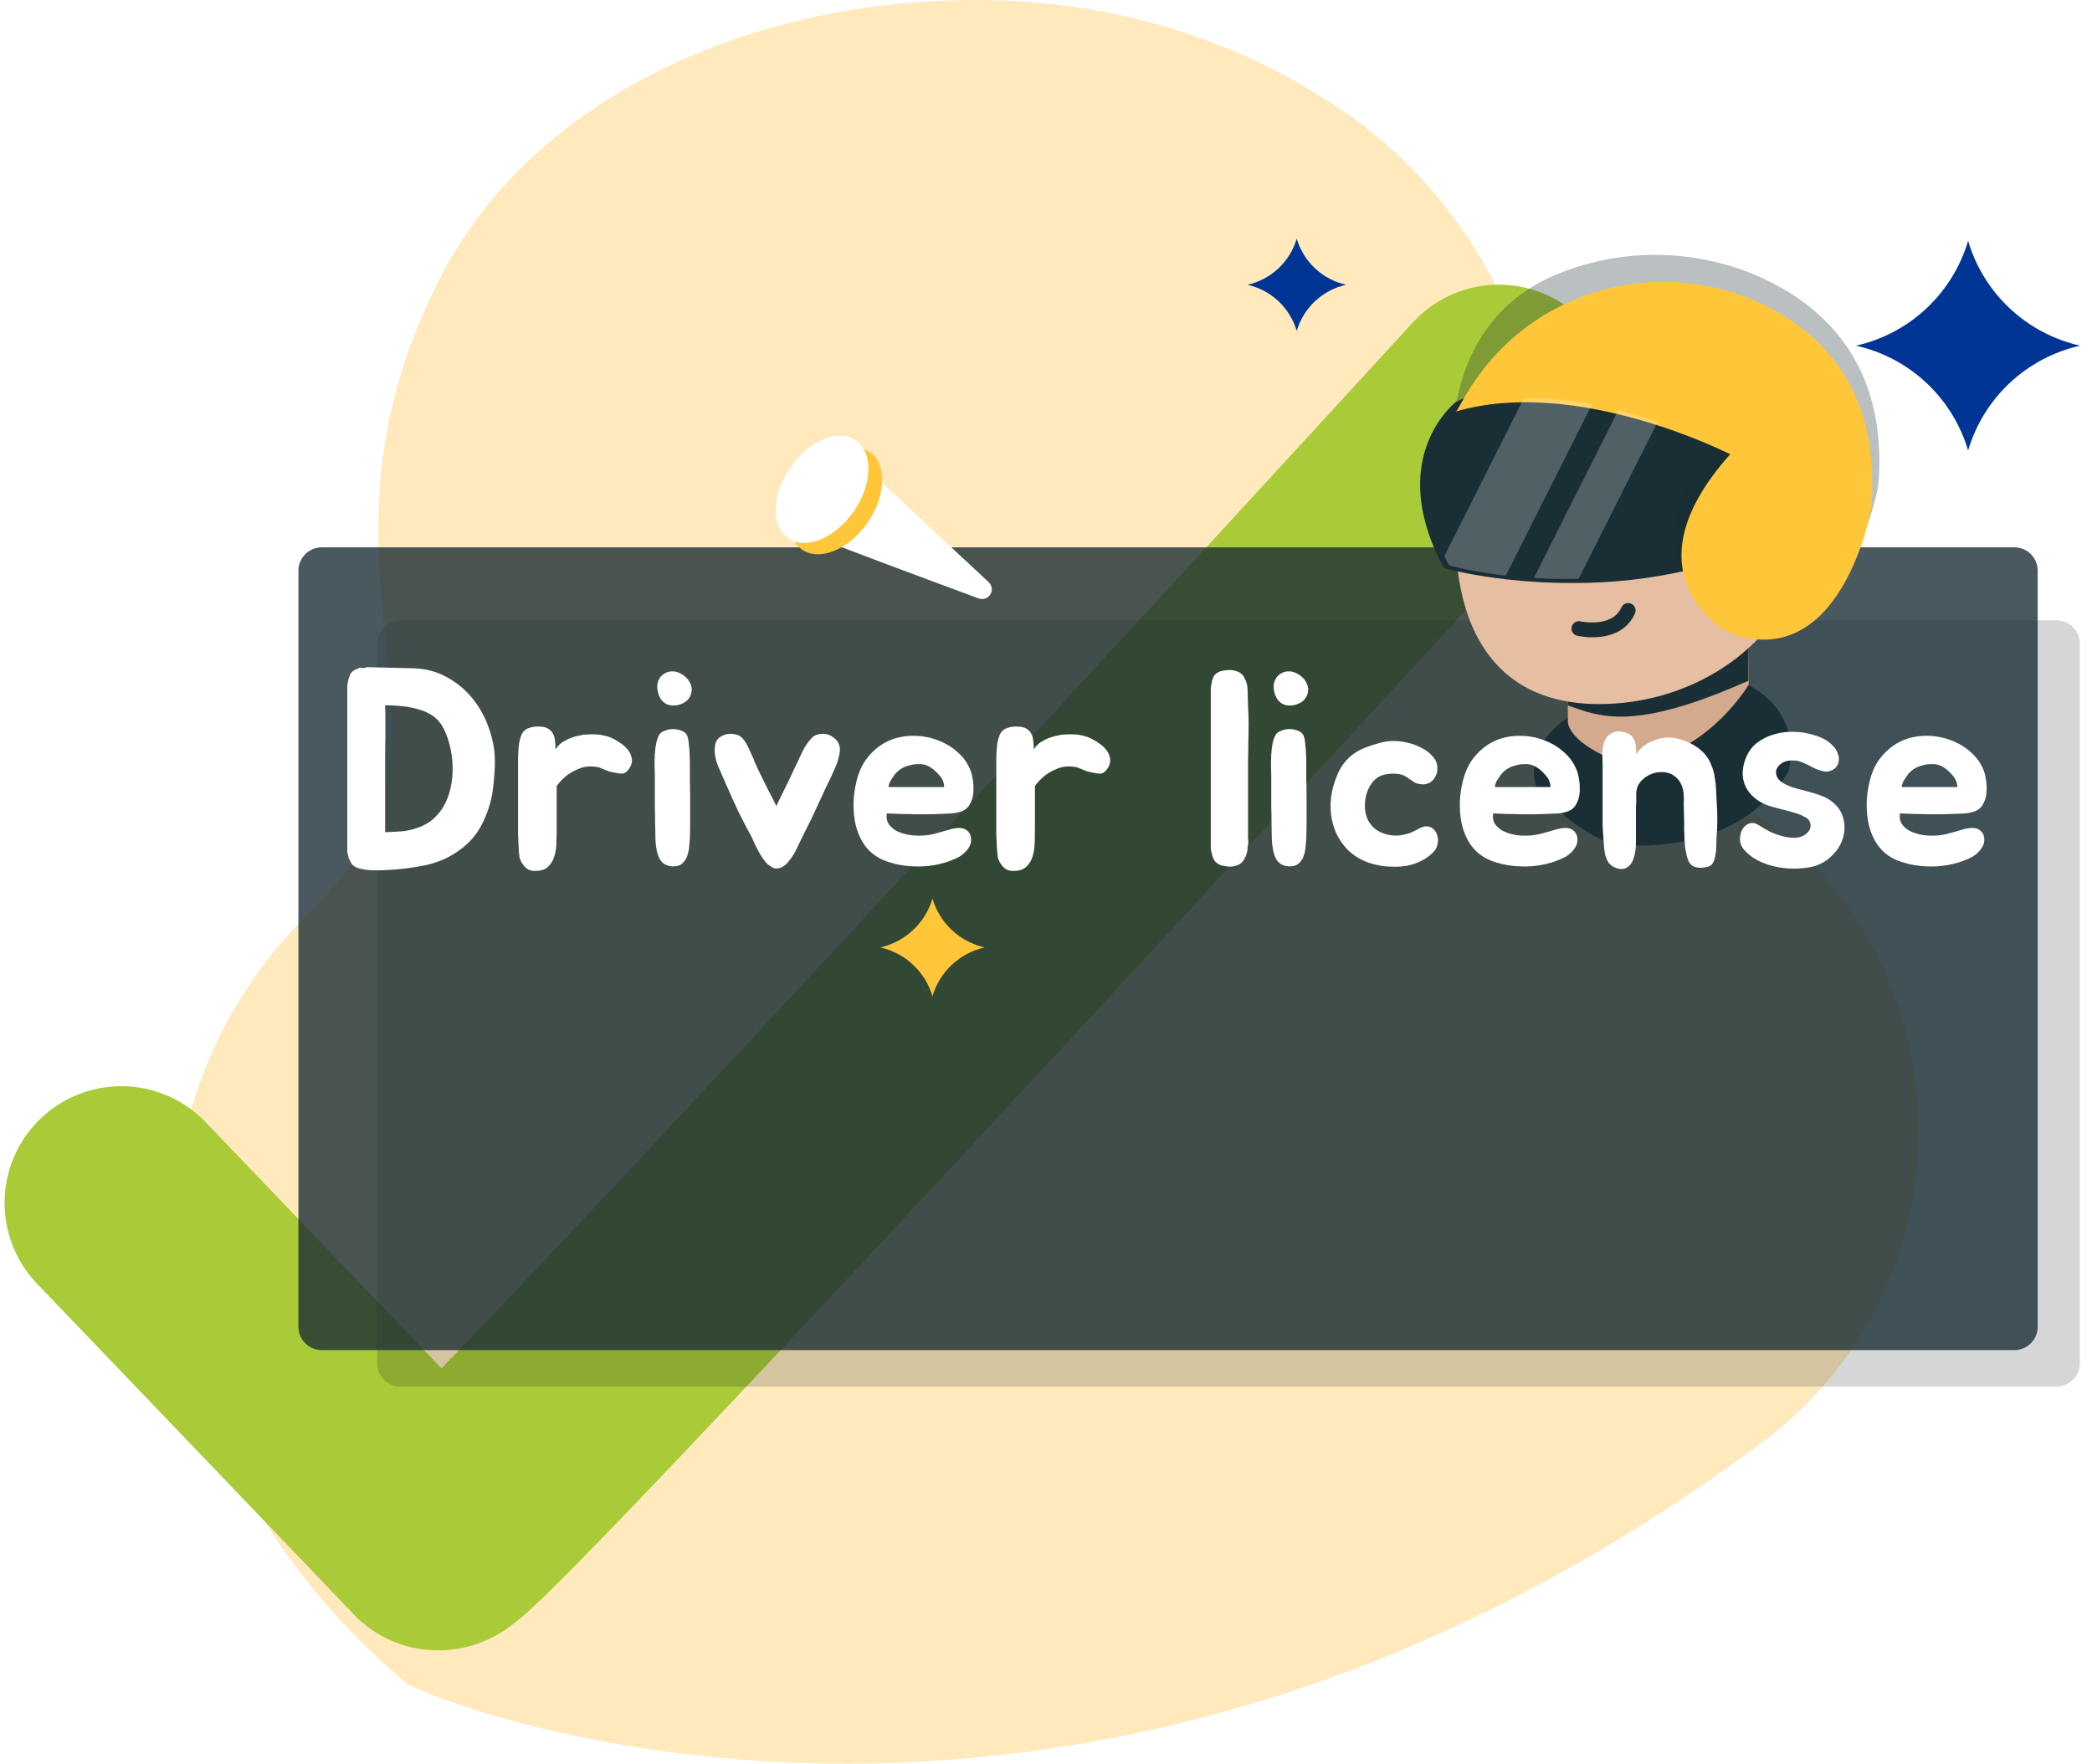
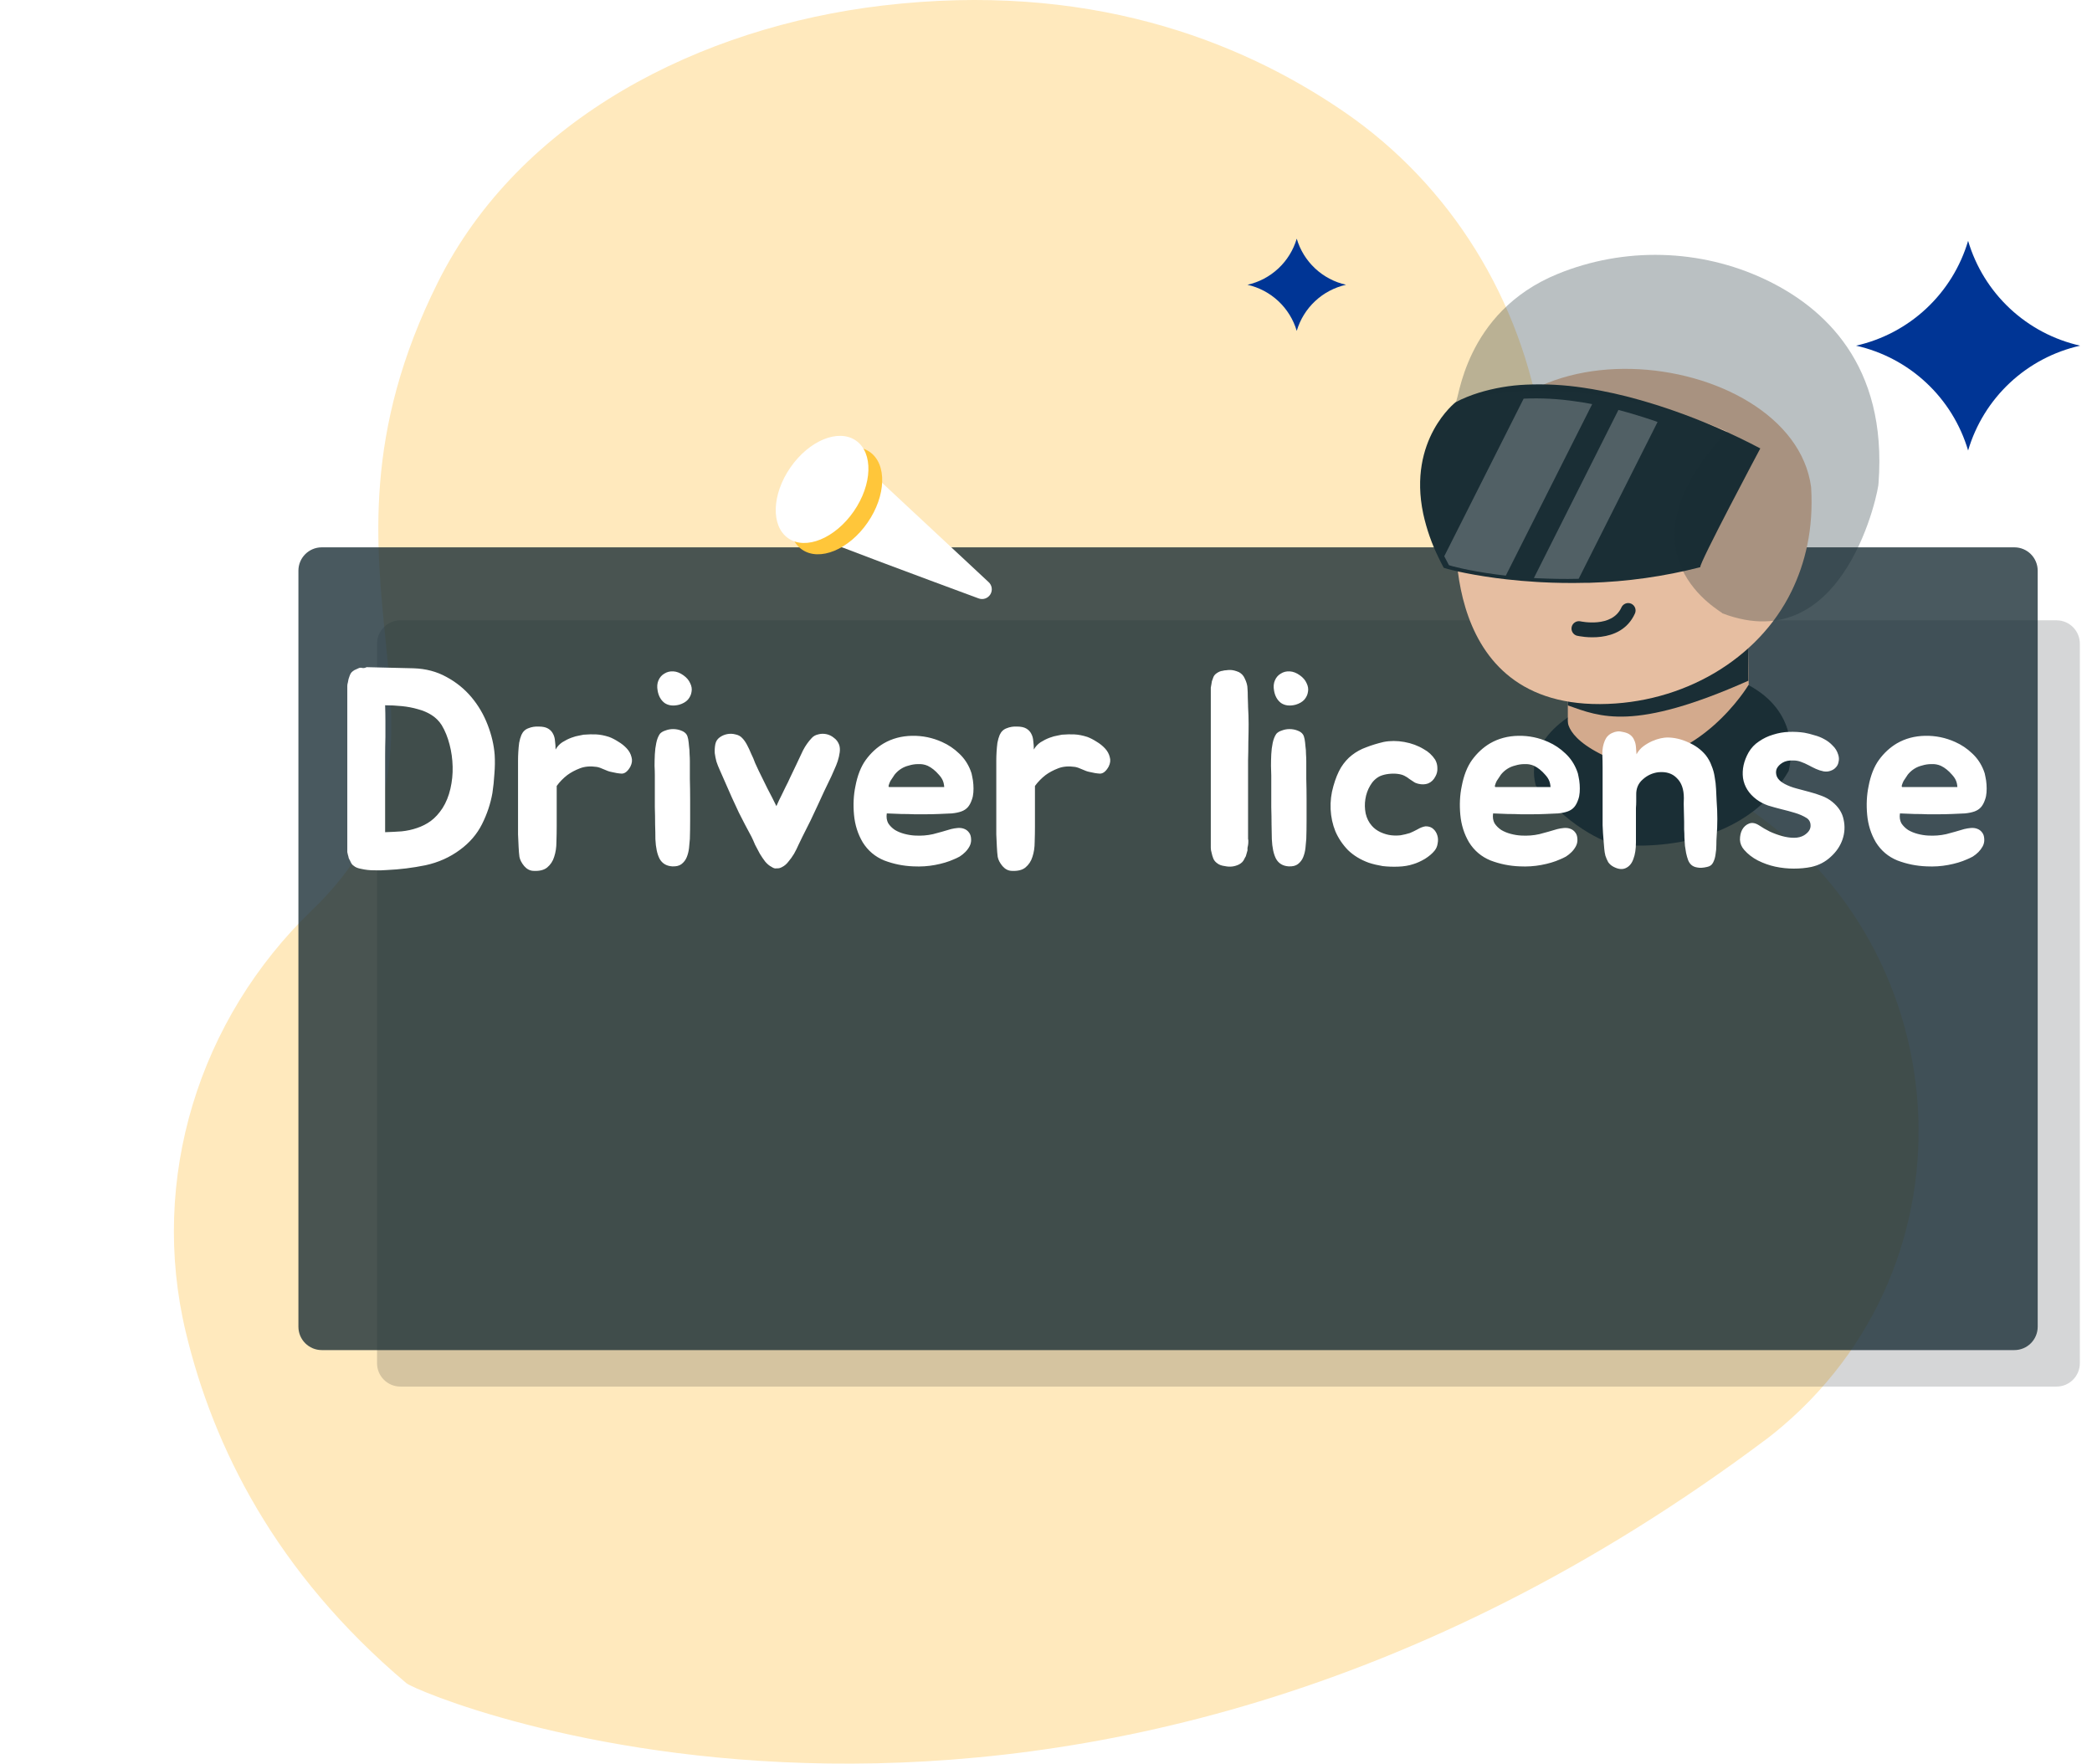
<svg xmlns="http://www.w3.org/2000/svg" width="172" height="145" viewBox="0 0 172 145" fill="none">
  <path d="M33.418 138.39C34.617 139.392 87.437 161.693 145.288 118.276C145.288 118.276 145.756 117.932 146.53 117.274C163.46 102.843 160.792 75.941 141.406 65.027C134.15 60.942 128.432 45.959 126.744 35.198C125.095 24.684 119.304 15.234 110.533 9.211C101.763 3.187 89.272 -1.522 72.543 0.459C57.57 2.233 42.735 9.725 36.003 23.206C23.653 47.946 40.418 60.638 25.663 74.82C16.333 83.793 12.26 96.953 15.279 109.54C17.533 118.938 22.645 129.3 33.418 138.39Z" fill="#FFE9BD" />
-   <path d="M9.973 98.899C9.973 98.899 35.02 125.027 36.012 126.091C37.003 127.156 123.229 33 123.229 33" stroke="#A9CB37" stroke-width="19.196" stroke-linecap="round" />
  <path d="M169.08 51H32.92C31.859 51 31 51.859 31 52.92V112.08C31 113.141 31.859 114 32.92 114H169.08C170.141 114 171 113.141 171 112.08V52.92C171 51.859 170.141 51 169.08 51Z" fill="#071114" fill-opacity="0.17" />
  <path d="M165.616 45H26.455C25.395 45 24.535 45.859 24.535 46.92V109.08C24.535 110.141 25.395 111 26.455 111H165.616C166.676 111 167.535 110.141 167.535 109.08V46.92C167.535 45.859 166.676 45 165.616 45Z" fill="#1A2E35" fill-opacity="0.79" />
  <path d="M143.785 63.458C138.842 67.437 128.904 64.944 128.904 64.944V54.231C131.964 50.259 143.699 52.376 143.699 52.376C143.699 52.376 143.768 54.897 143.781 56.903C143.791 58.185 143.781 59.258 143.708 59.327C143.702 59.331 143.791 63.454 143.785 63.458Z" fill="#D3AA8D" />
  <path d="M143.699 52.376C143.699 52.376 143.739 53.958 143.752 55.964C134.312 60.162 131.565 58.935 128.904 57.997V54.231C131.964 50.259 143.699 52.376 143.699 52.376Z" fill="#1A2E35" />
  <path d="M128.9 58.987C128.9 58.987 128.324 60.786 133.048 62.635C133.185 62.702 132.664 69.42 132.664 69.42C132.664 69.42 129.301 68.493 126.276 64.585C126.299 64.57 125.118 61.6 128.9 58.987Z" fill="#1A2E35" />
  <path d="M143.755 56.323C143.755 56.323 139.742 63.042 133.05 62.627C132.921 62.71 132.666 69.413 132.666 69.413C132.666 69.413 142.738 70.864 147.063 63.378C147.347 62.142 147.8 58.492 143.755 56.323Z" fill="#1A2E35" />
  <path d="M119.798 41.974C119.798 41.974 117.709 57.949 131.55 57.887C138.362 57.857 144.561 54.211 147.29 48.625C148.415 46.322 149.123 43.496 148.905 40.041C147.35 28.414 120.777 25.133 119.798 41.974Z" fill="#E6BEA1" />
  <path d="M139.795 46.633C136.813 47.397 133.755 47.827 130.679 47.916H130.404C129.101 47.95 127.865 47.927 126.717 47.867L126.358 47.846C125.455 47.794 124.611 47.718 123.839 47.629C123.553 47.599 123.277 47.564 123.01 47.528C120.403 47.182 118.787 46.731 118.698 46.677C118.553 46.405 118.414 46.136 118.288 45.871C117.717 44.718 117.29 43.498 117.015 42.241C115.729 36.121 119.685 33.062 119.685 33.062C120.291 32.752 120.922 32.495 121.572 32.294C122.833 31.908 124.138 31.683 125.455 31.626C127.035 31.555 128.618 31.639 130.181 31.877C130.669 31.948 131.157 32.031 131.638 32.125C132.341 32.259 133.036 32.415 133.717 32.587L133.998 32.66C135.119 32.954 136.201 33.284 137.219 33.632L137.535 33.741C140.009 34.6 142.413 35.645 144.728 36.868C144.728 36.868 139.637 46.428 139.795 46.633Z" fill="#1A2E35" />
  <g filter="url(#filter0_f_498_6005)">
    <path d="M141.975 35.472C141.975 35.472 130.38 30.035 119.678 33.047C119.946 33.153 120.305 25.695 128.071 22.521C130.774 21.417 133.696 20.884 136.635 20.96C139.574 21.036 142.462 21.718 145.099 22.959C149.984 25.264 155.181 29.987 154.449 39.716C154.523 39.998 151.793 54.3 141.606 50.425C141.75 50.355 132.454 45.672 141.975 35.472Z" fill="#1A2E35" fill-opacity="0.3" />
  </g>
  <g filter="url(#filter1_d_498_6005)">
-     <path d="M142.25 36.579C142.25 36.579 129.656 30.131 119.686 33.07C119.935 33.173 122.062 27.036 129.297 23.938C131.815 22.861 134.537 22.341 137.276 22.415C140.014 22.489 142.704 23.155 145.16 24.366C149.712 26.616 154.553 31.225 153.872 40.721C153.941 40.996 151.397 54.955 141.907 51.173C142.041 51.104 133.38 46.534 142.25 36.579Z" fill="#FFC63A" />
-   </g>
+     </g>
  <path d="M40.671 62.062C40.701 62.569 40.694 63.091 40.648 63.629C40.617 64.166 40.563 64.688 40.486 65.195C40.333 66.07 40.049 66.923 39.634 67.752C39.219 68.581 38.613 69.287 37.814 69.871C36.985 70.485 36.041 70.908 34.981 71.138C33.921 71.353 32.87 71.484 31.825 71.53C31.472 71.56 31.111 71.568 30.743 71.553C30.389 71.553 30.044 71.514 29.706 71.437C29.43 71.391 29.222 71.307 29.084 71.184C29.007 71.138 28.946 71.077 28.9 71C28.854 70.923 28.815 70.846 28.785 70.769C28.738 70.693 28.7 70.616 28.669 70.539C28.654 70.447 28.631 70.355 28.6 70.263C28.585 70.186 28.57 70.117 28.554 70.055C28.554 69.979 28.554 69.909 28.554 69.848V56.695C28.554 56.587 28.554 56.488 28.554 56.395C28.554 56.303 28.57 56.211 28.6 56.119C28.631 55.904 28.677 55.727 28.738 55.589C28.8 55.405 28.884 55.275 28.992 55.198C29.084 55.121 29.176 55.067 29.268 55.036C29.36 54.99 29.445 54.952 29.522 54.921C29.614 54.891 29.706 54.891 29.798 54.921C29.906 54.937 30.021 54.914 30.144 54.852L33.99 54.944C35.004 54.975 35.91 55.213 36.709 55.658C37.507 56.088 38.191 56.641 38.759 57.317C39.327 57.993 39.772 58.753 40.095 59.597C40.417 60.427 40.609 61.248 40.671 62.062ZM36.386 66.439C36.678 65.978 36.893 65.448 37.031 64.849C37.169 64.251 37.231 63.644 37.215 63.03C37.2 62.4 37.116 61.793 36.962 61.21C36.809 60.611 36.593 60.081 36.317 59.62C36.102 59.283 35.826 59.006 35.488 58.791C35.15 58.576 34.774 58.415 34.359 58.307C33.944 58.185 33.499 58.1 33.023 58.054C32.562 58.008 32.109 57.985 31.664 57.985C31.679 58.43 31.687 58.86 31.687 59.275C31.687 59.69 31.687 60.127 31.687 60.588C31.672 61.141 31.664 61.678 31.664 62.2C31.664 62.722 31.664 63.229 31.664 63.721V68.42C32.14 68.404 32.593 68.382 33.023 68.351C33.468 68.305 33.891 68.213 34.29 68.074C34.705 67.936 35.081 67.744 35.419 67.498C35.772 67.237 36.094 66.884 36.386 66.439ZM42.592 63.168C42.592 62.984 42.592 62.776 42.592 62.546C42.592 62.3 42.599 62.054 42.615 61.809C42.63 61.548 42.653 61.302 42.684 61.072C42.73 60.826 42.791 60.611 42.868 60.427C42.991 60.15 43.183 59.966 43.444 59.874C43.705 59.766 43.989 59.72 44.296 59.736C44.619 59.736 44.872 59.789 45.056 59.897C45.241 60.004 45.379 60.15 45.471 60.334C45.563 60.503 45.617 60.703 45.632 60.933C45.663 61.148 45.678 61.379 45.678 61.624C45.817 61.379 46.001 61.179 46.231 61.026C46.477 60.872 46.723 60.749 46.968 60.657C47.214 60.565 47.437 60.503 47.636 60.473C47.836 60.427 47.951 60.404 47.982 60.404C48.366 60.373 48.711 60.365 49.019 60.381C49.341 60.396 49.694 60.465 50.078 60.588C50.324 60.68 50.577 60.811 50.838 60.98C51.099 61.133 51.33 61.317 51.529 61.532C51.729 61.747 51.86 61.985 51.921 62.246C51.998 62.492 51.967 62.753 51.829 63.03C51.614 63.413 51.376 63.605 51.115 63.605C50.854 63.59 50.57 63.544 50.263 63.467C50.093 63.437 49.894 63.367 49.663 63.26C49.433 63.153 49.234 63.083 49.065 63.053C48.542 62.976 48.082 63.014 47.682 63.168C47.283 63.321 46.938 63.506 46.646 63.721C46.308 63.982 46.016 64.281 45.771 64.619V67.936C45.771 68.351 45.763 68.781 45.748 69.226C45.748 69.671 45.686 70.078 45.563 70.447C45.456 70.8 45.264 71.092 44.987 71.322C44.726 71.537 44.342 71.629 43.836 71.599C43.559 71.583 43.313 71.453 43.099 71.207C42.883 70.946 42.753 70.693 42.707 70.447C42.676 70.217 42.653 69.94 42.638 69.618C42.623 69.295 42.607 68.957 42.592 68.604C42.592 68.251 42.592 67.898 42.592 67.544C42.592 67.176 42.592 66.838 42.592 66.531V63.168ZM56.719 62.592C56.719 63.022 56.719 63.506 56.719 64.043C56.734 64.581 56.742 65.141 56.742 65.725C56.742 66.293 56.742 66.861 56.742 67.429C56.742 67.982 56.734 68.497 56.719 68.973C56.703 69.203 56.68 69.456 56.65 69.733C56.619 69.994 56.557 70.24 56.465 70.47C56.373 70.7 56.227 70.892 56.028 71.046C55.843 71.184 55.59 71.246 55.267 71.23C54.791 71.199 54.446 70.992 54.231 70.608C54.031 70.224 53.916 69.687 53.885 68.996C53.885 68.642 53.878 68.236 53.862 67.775C53.862 67.314 53.855 66.846 53.839 66.37C53.839 65.894 53.839 65.433 53.839 64.988C53.839 64.527 53.839 64.112 53.839 63.744C53.839 63.529 53.832 63.268 53.816 62.961C53.816 62.653 53.824 62.339 53.839 62.016C53.855 61.694 53.893 61.386 53.955 61.095C54.016 60.788 54.116 60.534 54.254 60.334C54.361 60.212 54.515 60.12 54.715 60.058C54.914 59.981 55.122 59.943 55.337 59.943C55.567 59.943 55.782 59.981 55.982 60.058C56.197 60.135 56.35 60.242 56.442 60.381C56.504 60.473 56.55 60.603 56.581 60.772C56.611 60.941 56.634 61.133 56.65 61.348C56.68 61.548 56.696 61.763 56.696 61.993C56.711 62.208 56.719 62.408 56.719 62.592ZM55.843 57.939C55.367 58.062 54.968 58.016 54.646 57.801C54.339 57.57 54.147 57.233 54.07 56.787C54.008 56.465 54.031 56.181 54.139 55.935C54.246 55.689 54.408 55.505 54.623 55.382C54.838 55.244 55.083 55.182 55.36 55.198C55.636 55.213 55.913 55.321 56.189 55.52C56.45 55.705 56.634 55.919 56.742 56.165C56.865 56.411 56.903 56.649 56.857 56.879C56.826 57.11 56.726 57.325 56.557 57.524C56.389 57.709 56.151 57.847 55.843 57.939ZM68.993 61.233C69.055 61.417 69.07 61.624 69.04 61.855C69.009 62.085 68.955 62.323 68.878 62.569C68.801 62.799 68.709 63.03 68.602 63.26C68.51 63.475 68.425 63.667 68.348 63.836C67.949 64.65 67.573 65.448 67.22 66.231C66.867 67.015 66.452 67.867 65.976 68.788C65.884 68.973 65.776 69.195 65.653 69.456C65.546 69.702 65.423 69.948 65.285 70.194C65.147 70.424 64.993 70.639 64.824 70.838C64.671 71.038 64.502 71.184 64.317 71.276C64.164 71.368 64.01 71.407 63.857 71.391C63.734 71.422 63.596 71.384 63.442 71.276C63.258 71.184 63.081 71.038 62.912 70.838C62.759 70.639 62.613 70.424 62.474 70.194C62.336 69.948 62.206 69.702 62.083 69.456C61.975 69.195 61.876 68.973 61.783 68.788C61.599 68.435 61.422 68.105 61.254 67.798C61.1 67.491 60.931 67.161 60.747 66.807C60.578 66.439 60.386 66.024 60.171 65.564C59.956 65.087 59.703 64.512 59.411 63.836C59.334 63.652 59.25 63.46 59.157 63.26C59.065 63.06 58.981 62.845 58.904 62.615C58.843 62.385 58.797 62.154 58.766 61.924C58.751 61.678 58.766 61.432 58.812 61.187C58.858 60.956 58.973 60.772 59.157 60.634C59.342 60.496 59.549 60.404 59.779 60.358C60.01 60.312 60.24 60.319 60.47 60.381C60.701 60.427 60.885 60.526 61.023 60.68C61.161 60.818 61.292 61.002 61.415 61.233C61.538 61.463 61.653 61.709 61.76 61.97C61.883 62.216 61.991 62.469 62.083 62.73C62.19 62.976 62.29 63.191 62.382 63.375C62.597 63.821 62.835 64.304 63.096 64.826C63.373 65.349 63.619 65.832 63.834 66.278C63.987 65.924 64.125 65.633 64.248 65.402C64.371 65.156 64.486 64.918 64.594 64.688C64.717 64.458 64.839 64.204 64.962 63.928C65.1 63.652 65.269 63.298 65.469 62.868C65.653 62.469 65.838 62.078 66.022 61.694C66.222 61.31 66.46 60.972 66.736 60.68C66.874 60.526 67.051 60.427 67.266 60.381C67.481 60.319 67.703 60.312 67.934 60.358C68.164 60.404 68.371 60.503 68.556 60.657C68.755 60.795 68.901 60.987 68.993 61.233ZM78.186 68.166C78.37 68.12 78.554 68.09 78.738 68.074C78.938 68.059 79.115 68.082 79.268 68.143C79.437 68.205 79.575 68.312 79.683 68.466C79.79 68.604 79.844 68.804 79.844 69.065C79.844 69.249 79.798 69.426 79.706 69.595C79.614 69.764 79.499 69.917 79.36 70.055C79.222 70.194 79.069 70.316 78.9 70.424C78.731 70.516 78.569 70.593 78.416 70.654C77.971 70.854 77.456 71.007 76.873 71.115C76.304 71.222 75.713 71.261 75.099 71.23C74.269 71.199 73.471 71.038 72.703 70.746C71.951 70.439 71.359 69.94 70.929 69.249C70.53 68.573 70.292 67.821 70.215 66.992C70.139 66.162 70.177 65.379 70.331 64.642C70.499 63.751 70.784 63.03 71.183 62.477C71.597 61.909 72.089 61.456 72.657 61.118C73.348 60.718 74.124 60.511 74.984 60.496C75.844 60.48 76.665 60.649 77.448 61.002C77.971 61.233 78.439 61.548 78.853 61.947C79.268 62.331 79.583 62.799 79.798 63.352C79.859 63.49 79.905 63.659 79.936 63.859C79.982 64.058 80.013 64.273 80.028 64.504C80.044 64.719 80.044 64.934 80.028 65.149C80.013 65.364 79.975 65.556 79.913 65.725C79.821 66.001 79.706 66.216 79.568 66.37C79.429 66.523 79.253 66.638 79.038 66.715C78.823 66.792 78.562 66.846 78.255 66.876C77.963 66.892 77.61 66.907 77.195 66.923C76.826 66.938 76.481 66.946 76.158 66.946C75.836 66.946 75.506 66.946 75.168 66.946C74.83 66.93 74.477 66.923 74.108 66.923C73.755 66.907 73.356 66.892 72.91 66.876C72.864 67.184 72.903 67.452 73.026 67.683C73.164 67.898 73.348 68.082 73.579 68.236C73.809 68.374 74.07 68.481 74.362 68.558C74.653 68.635 74.938 68.681 75.214 68.696C75.736 68.727 76.235 68.689 76.711 68.581C77.187 68.458 77.679 68.32 78.186 68.166ZM77.195 63.698C76.903 63.36 76.596 63.114 76.274 62.961C76.028 62.853 75.767 62.807 75.49 62.822C75.229 62.822 74.976 62.861 74.73 62.938C74.285 63.045 73.909 63.275 73.602 63.629C73.571 63.659 73.517 63.736 73.44 63.859C73.364 63.966 73.287 64.082 73.21 64.204C73.148 64.327 73.102 64.442 73.072 64.55C73.041 64.657 73.056 64.711 73.118 64.711H77.633C77.617 64.496 77.579 64.32 77.517 64.181C77.456 64.028 77.349 63.867 77.195 63.698ZM81.913 63.168C81.913 62.984 81.913 62.776 81.913 62.546C81.913 62.3 81.921 62.054 81.936 61.809C81.952 61.548 81.975 61.302 82.005 61.072C82.052 60.826 82.113 60.611 82.19 60.427C82.313 60.15 82.505 59.966 82.766 59.874C83.027 59.766 83.311 59.72 83.618 59.736C83.941 59.736 84.194 59.789 84.378 59.897C84.562 60.004 84.701 60.15 84.793 60.334C84.885 60.503 84.939 60.703 84.954 60.933C84.985 61.148 85 61.379 85 61.624C85.138 61.379 85.323 61.179 85.553 61.026C85.799 60.872 86.044 60.749 86.29 60.657C86.536 60.565 86.758 60.503 86.958 60.473C87.158 60.427 87.273 60.404 87.304 60.404C87.688 60.373 88.033 60.365 88.34 60.381C88.663 60.396 89.016 60.465 89.4 60.588C89.645 60.68 89.899 60.811 90.16 60.98C90.421 61.133 90.651 61.317 90.851 61.532C91.051 61.747 91.181 61.985 91.243 62.246C91.319 62.492 91.289 62.753 91.15 63.03C90.936 63.413 90.697 63.605 90.436 63.605C90.175 63.59 89.891 63.544 89.584 63.467C89.415 63.437 89.216 63.367 88.985 63.26C88.755 63.153 88.555 63.083 88.386 63.053C87.864 62.976 87.403 63.014 87.004 63.168C86.605 63.321 86.259 63.506 85.968 63.721C85.63 63.982 85.338 64.281 85.092 64.619V67.936C85.092 68.351 85.085 68.781 85.069 69.226C85.069 69.671 85.008 70.078 84.885 70.447C84.777 70.8 84.585 71.092 84.309 71.322C84.048 71.537 83.664 71.629 83.157 71.599C82.881 71.583 82.635 71.453 82.42 71.207C82.205 70.946 82.075 70.693 82.029 70.447C81.998 70.217 81.975 69.94 81.96 69.618C81.944 69.295 81.929 68.957 81.913 68.604C81.913 68.251 81.913 67.898 81.913 67.544C81.913 67.176 81.913 66.838 81.913 66.531V63.168ZM102.613 69.48C102.597 69.556 102.582 69.633 102.567 69.71C102.567 69.771 102.567 69.84 102.567 69.917L102.428 70.401C102.398 70.462 102.375 70.501 102.359 70.516L102.29 70.654C102.213 70.823 102.075 70.961 101.876 71.069C101.507 71.253 101.115 71.299 100.701 71.207C100.44 71.176 100.232 71.1 100.079 70.977C99.925 70.869 99.818 70.739 99.756 70.585C99.695 70.432 99.649 70.278 99.618 70.124C99.572 69.971 99.549 69.833 99.549 69.71V56.81C99.549 56.703 99.549 56.611 99.549 56.534C99.564 56.442 99.58 56.357 99.595 56.28C99.611 56.173 99.626 56.081 99.641 56.004C99.672 55.927 99.703 55.843 99.733 55.751C99.779 55.597 99.864 55.474 99.987 55.382C100.171 55.244 100.348 55.167 100.517 55.152C100.624 55.121 100.724 55.106 100.816 55.106C100.908 55.09 101.016 55.083 101.139 55.083C101.354 55.083 101.599 55.144 101.876 55.267C102.091 55.39 102.244 55.559 102.336 55.774C102.49 56.081 102.567 56.365 102.567 56.626C102.582 56.779 102.59 57.01 102.59 57.317C102.605 57.624 102.613 57.854 102.613 58.008V58.1C102.643 58.592 102.659 59.068 102.659 59.528C102.659 59.974 102.651 60.465 102.636 61.002C102.636 61.525 102.628 62.031 102.613 62.523C102.613 62.999 102.613 63.475 102.613 63.951V68.788C102.613 68.85 102.613 68.911 102.613 68.973C102.628 69.019 102.636 69.073 102.636 69.134C102.636 69.287 102.628 69.403 102.613 69.48ZM107.4 62.592C107.4 63.022 107.4 63.506 107.4 64.043C107.416 64.581 107.424 65.141 107.424 65.725C107.424 66.293 107.424 66.861 107.424 67.429C107.424 67.982 107.416 68.497 107.4 68.973C107.385 69.203 107.362 69.456 107.331 69.733C107.301 69.994 107.239 70.24 107.147 70.47C107.055 70.7 106.909 70.892 106.709 71.046C106.525 71.184 106.272 71.246 105.949 71.23C105.473 71.199 105.128 70.992 104.913 70.608C104.713 70.224 104.598 69.687 104.567 68.996C104.567 68.642 104.559 68.236 104.544 67.775C104.544 67.314 104.536 66.846 104.521 66.37C104.521 65.894 104.521 65.433 104.521 64.988C104.521 64.527 104.521 64.112 104.521 63.744C104.521 63.529 104.513 63.268 104.498 62.961C104.498 62.653 104.506 62.339 104.521 62.016C104.536 61.694 104.575 61.386 104.636 61.095C104.698 60.788 104.798 60.534 104.936 60.334C105.043 60.212 105.197 60.12 105.396 60.058C105.596 59.981 105.803 59.943 106.018 59.943C106.249 59.943 106.464 59.981 106.663 60.058C106.878 60.135 107.032 60.242 107.124 60.381C107.185 60.473 107.232 60.603 107.262 60.772C107.293 60.941 107.316 61.133 107.331 61.348C107.362 61.548 107.377 61.763 107.377 61.993C107.393 62.208 107.4 62.408 107.4 62.592ZM106.525 57.939C106.049 58.062 105.65 58.016 105.327 57.801C105.02 57.57 104.828 57.233 104.751 56.787C104.69 56.465 104.713 56.181 104.821 55.935C104.928 55.689 105.089 55.505 105.304 55.382C105.519 55.244 105.765 55.182 106.041 55.198C106.318 55.213 106.594 55.321 106.871 55.52C107.132 55.705 107.316 55.919 107.424 56.165C107.546 56.411 107.585 56.649 107.539 56.879C107.508 57.11 107.408 57.325 107.239 57.524C107.07 57.709 106.832 57.847 106.525 57.939ZM117.994 62.454C118.116 62.669 118.178 62.899 118.178 63.145C118.193 63.391 118.139 63.621 118.017 63.836C117.878 64.112 117.679 64.304 117.418 64.412C117.172 64.504 116.896 64.512 116.588 64.435C116.45 64.404 116.327 64.35 116.22 64.273C116.112 64.197 115.997 64.12 115.874 64.043C115.767 63.951 115.636 63.867 115.483 63.79C115.345 63.713 115.16 63.659 114.93 63.629C114.7 63.598 114.446 63.598 114.17 63.629C113.909 63.659 113.671 63.721 113.456 63.813C113.118 63.982 112.849 64.243 112.649 64.596C112.45 64.934 112.319 65.302 112.258 65.702C112.196 66.086 112.204 66.477 112.281 66.876C112.373 67.276 112.542 67.614 112.788 67.89C112.972 68.105 113.21 68.282 113.502 68.42C113.809 68.558 114.101 68.642 114.377 68.673C114.638 68.704 114.899 68.704 115.16 68.673C115.421 68.627 115.675 68.566 115.92 68.489C116.105 68.412 116.312 68.312 116.542 68.189C116.773 68.051 116.995 67.967 117.21 67.936C117.487 67.936 117.702 68.013 117.855 68.166C118.009 68.305 118.116 68.481 118.178 68.696C118.239 68.896 118.247 69.111 118.201 69.341C118.17 69.572 118.086 69.771 117.947 69.94C117.763 70.171 117.502 70.393 117.164 70.608C116.826 70.808 116.504 70.954 116.197 71.046C115.828 71.169 115.414 71.238 114.953 71.253C114.508 71.269 114.085 71.253 113.686 71.207C113.502 71.176 113.31 71.138 113.11 71.092C112.91 71.046 112.719 70.992 112.534 70.931C111.859 70.685 111.29 70.339 110.83 69.894C110.384 69.433 110.039 68.919 109.793 68.351C109.563 67.782 109.432 67.176 109.401 66.531C109.371 65.886 109.448 65.249 109.632 64.619C109.801 64.02 110.008 63.513 110.254 63.099C110.515 62.684 110.814 62.346 111.152 62.085C111.505 61.809 111.897 61.594 112.327 61.44C112.757 61.271 113.233 61.125 113.755 61.002C114.293 60.895 114.861 60.895 115.46 61.002C116.059 61.11 116.596 61.31 117.072 61.602C117.441 61.801 117.748 62.085 117.994 62.454ZM128.035 68.166C128.219 68.12 128.403 68.09 128.588 68.074C128.787 68.059 128.964 68.082 129.118 68.143C129.286 68.205 129.425 68.312 129.532 68.466C129.64 68.604 129.693 68.804 129.693 69.065C129.693 69.249 129.647 69.426 129.555 69.595C129.463 69.764 129.348 69.917 129.21 70.055C129.071 70.194 128.918 70.316 128.749 70.424C128.58 70.516 128.419 70.593 128.265 70.654C127.82 70.854 127.305 71.007 126.722 71.115C126.154 71.222 125.562 71.261 124.948 71.23C124.119 71.199 123.32 71.038 122.553 70.746C121.8 70.439 121.209 69.94 120.779 69.249C120.38 68.573 120.142 67.821 120.065 66.992C119.988 66.162 120.026 65.379 120.18 64.642C120.349 63.751 120.633 63.03 121.032 62.477C121.447 61.909 121.938 61.456 122.506 61.118C123.198 60.718 123.973 60.511 124.833 60.496C125.693 60.48 126.515 60.649 127.298 61.002C127.82 61.233 128.288 61.548 128.703 61.947C129.118 62.331 129.432 62.799 129.647 63.352C129.709 63.49 129.755 63.659 129.786 63.859C129.832 64.058 129.862 64.273 129.878 64.504C129.893 64.719 129.893 64.934 129.878 65.149C129.862 65.364 129.824 65.556 129.763 65.725C129.67 66.001 129.555 66.216 129.417 66.37C129.279 66.523 129.102 66.638 128.887 66.715C128.672 66.792 128.411 66.846 128.104 66.876C127.812 66.892 127.459 66.907 127.044 66.923C126.676 66.938 126.33 66.946 126.008 66.946C125.685 66.946 125.355 66.946 125.017 66.946C124.679 66.93 124.326 66.923 123.958 66.923C123.604 66.907 123.205 66.892 122.76 66.876C122.714 67.184 122.752 67.452 122.875 67.683C123.013 67.898 123.198 68.082 123.428 68.236C123.658 68.374 123.919 68.481 124.211 68.558C124.503 68.635 124.787 68.681 125.063 68.696C125.585 68.727 126.085 68.689 126.561 68.581C127.037 68.458 127.528 68.32 128.035 68.166ZM127.044 63.698C126.753 63.36 126.445 63.114 126.123 62.961C125.877 62.853 125.616 62.807 125.34 62.822C125.079 62.822 124.825 62.861 124.58 62.938C124.134 63.045 123.758 63.275 123.451 63.629C123.42 63.659 123.366 63.736 123.29 63.859C123.213 63.966 123.136 64.082 123.059 64.204C122.998 64.327 122.952 64.442 122.921 64.55C122.89 64.657 122.906 64.711 122.967 64.711H127.482C127.467 64.496 127.428 64.32 127.367 64.181C127.305 64.028 127.198 63.867 127.044 63.698ZM131.763 63.099C131.763 62.745 131.755 62.369 131.74 61.97C131.74 61.571 131.809 61.21 131.947 60.887C132.07 60.596 132.27 60.388 132.546 60.265C132.838 60.127 133.122 60.096 133.398 60.173C133.675 60.219 133.89 60.304 134.043 60.427C134.197 60.55 134.304 60.695 134.366 60.864C134.443 61.018 134.489 61.202 134.504 61.417C134.519 61.617 134.535 61.816 134.55 62.016C134.704 61.74 134.896 61.517 135.126 61.348C135.356 61.179 135.594 61.041 135.84 60.933C136.086 60.826 136.316 60.749 136.531 60.703C136.761 60.657 136.938 60.634 137.061 60.634C137.644 60.634 138.22 60.764 138.788 61.026C139.372 61.271 139.856 61.624 140.24 62.085C140.455 62.362 140.616 62.653 140.723 62.961C140.846 63.252 140.931 63.559 140.977 63.882C141.038 64.204 141.077 64.535 141.092 64.872C141.107 65.195 141.123 65.525 141.138 65.863C141.215 66.846 141.215 67.821 141.138 68.788C141.123 68.988 141.115 69.218 141.115 69.48C141.115 69.74 141.092 70.002 141.046 70.263C141.015 70.508 140.946 70.731 140.839 70.931C140.746 71.115 140.585 71.23 140.355 71.276C140.032 71.353 139.764 71.368 139.549 71.322C139.349 71.292 139.188 71.222 139.065 71.115C138.942 71.007 138.85 70.869 138.788 70.7C138.727 70.531 138.673 70.339 138.627 70.124C138.597 69.956 138.566 69.764 138.535 69.549C138.52 69.318 138.504 69.088 138.489 68.858C138.489 68.627 138.481 68.404 138.466 68.189C138.466 67.959 138.466 67.752 138.466 67.567C138.466 67.276 138.458 66.953 138.443 66.6C138.428 66.247 138.428 65.917 138.443 65.61C138.443 64.888 138.251 64.343 137.867 63.974C137.499 63.59 136.992 63.429 136.347 63.49C135.855 63.552 135.425 63.751 135.057 64.089C134.688 64.412 134.512 64.834 134.527 65.356C134.527 65.556 134.527 65.74 134.527 65.909C134.527 66.078 134.519 66.247 134.504 66.416C134.504 66.585 134.504 66.769 134.504 66.969C134.504 67.168 134.504 67.391 134.504 67.637C134.504 68.143 134.504 68.681 134.504 69.249C134.504 69.802 134.435 70.255 134.297 70.608C134.174 70.977 133.966 71.23 133.675 71.368C133.383 71.507 133.037 71.468 132.638 71.253C132.469 71.161 132.331 71.038 132.223 70.885C132.131 70.716 132.055 70.539 131.993 70.355C131.947 70.171 131.916 69.986 131.901 69.802C131.886 69.602 131.87 69.418 131.855 69.249C131.809 68.742 131.778 68.274 131.763 67.844C131.763 67.399 131.763 66.923 131.763 66.416V63.099ZM148.56 67.268C148.268 67.084 147.938 66.938 147.57 66.83C147.217 66.723 146.848 66.623 146.464 66.531C146.095 66.439 145.735 66.339 145.381 66.231C145.028 66.109 144.706 65.94 144.414 65.725C143.784 65.249 143.416 64.665 143.308 63.974C143.216 63.268 143.37 62.561 143.769 61.855C143.984 61.486 144.268 61.187 144.621 60.956C144.974 60.711 145.358 60.526 145.773 60.404C146.203 60.265 146.641 60.189 147.086 60.173C147.531 60.158 147.954 60.181 148.353 60.242C148.614 60.288 148.89 60.358 149.182 60.45C149.474 60.526 149.743 60.634 149.988 60.772C150.249 60.91 150.48 61.087 150.679 61.302C150.894 61.502 151.048 61.755 151.14 62.062C151.202 62.262 151.209 62.454 151.163 62.638C151.132 62.822 151.056 62.976 150.933 63.099C150.825 63.222 150.679 63.314 150.495 63.375C150.326 63.437 150.142 63.452 149.942 63.421C149.712 63.375 149.497 63.306 149.297 63.214C149.098 63.122 148.898 63.022 148.698 62.914C148.499 62.807 148.291 62.715 148.076 62.638C147.877 62.561 147.662 62.523 147.432 62.523C147.078 62.508 146.787 62.569 146.556 62.707C146.326 62.845 146.165 63.014 146.072 63.214C145.996 63.413 146.003 63.629 146.095 63.859C146.203 64.089 146.418 64.289 146.74 64.458C147.032 64.611 147.355 64.734 147.708 64.826C148.061 64.918 148.407 65.011 148.745 65.103C149.098 65.195 149.436 65.302 149.758 65.425C150.096 65.548 150.395 65.717 150.656 65.932C151.163 66.347 151.47 66.83 151.578 67.383C151.701 67.936 151.67 68.481 151.486 69.019C151.301 69.556 150.979 70.032 150.518 70.447C150.073 70.862 149.543 71.138 148.929 71.276C148.483 71.368 148 71.414 147.478 71.414C146.971 71.414 146.464 71.361 145.957 71.253C145.466 71.146 144.99 70.977 144.529 70.746C144.084 70.516 143.707 70.224 143.4 69.871C143.185 69.625 143.07 69.349 143.055 69.042C143.055 68.719 143.116 68.443 143.239 68.213C143.377 67.967 143.569 67.798 143.815 67.706C144.061 67.614 144.337 67.667 144.644 67.867C144.89 68.036 145.182 68.205 145.52 68.374C145.857 68.527 146.195 68.65 146.533 68.742C146.871 68.835 147.193 68.88 147.501 68.88C147.823 68.88 148.1 68.811 148.33 68.673C148.668 68.458 148.844 68.213 148.86 67.936C148.875 67.644 148.775 67.422 148.56 67.268ZM161.485 68.166C161.67 68.12 161.854 68.09 162.038 68.074C162.238 68.059 162.414 68.082 162.568 68.143C162.737 68.205 162.875 68.312 162.983 68.466C163.09 68.604 163.144 68.804 163.144 69.065C163.144 69.249 163.098 69.426 163.006 69.595C162.913 69.764 162.798 69.917 162.66 70.055C162.522 70.194 162.368 70.316 162.199 70.424C162.03 70.516 161.869 70.593 161.716 70.654C161.27 70.854 160.756 71.007 160.172 71.115C159.604 71.222 159.013 71.261 158.399 71.23C157.569 71.199 156.771 71.038 156.003 70.746C155.25 70.439 154.659 69.94 154.229 69.249C153.83 68.573 153.592 67.821 153.515 66.992C153.438 66.162 153.477 65.379 153.63 64.642C153.799 63.751 154.083 63.03 154.483 62.477C154.897 61.909 155.389 61.456 155.957 61.118C156.648 60.718 157.423 60.511 158.283 60.496C159.143 60.48 159.965 60.649 160.748 61.002C161.27 61.233 161.739 61.548 162.153 61.947C162.568 62.331 162.883 62.799 163.098 63.352C163.159 63.49 163.205 63.659 163.236 63.859C163.282 64.058 163.313 64.273 163.328 64.504C163.343 64.719 163.343 64.934 163.328 65.149C163.313 65.364 163.274 65.556 163.213 65.725C163.121 66.001 163.006 66.216 162.867 66.37C162.729 66.523 162.553 66.638 162.338 66.715C162.123 66.792 161.861 66.846 161.554 66.876C161.263 66.892 160.909 66.907 160.495 66.923C160.126 66.938 159.781 66.946 159.458 66.946C159.136 66.946 158.806 66.946 158.468 66.946C158.13 66.93 157.777 66.923 157.408 66.923C157.055 66.907 156.656 66.892 156.21 66.876C156.164 67.184 156.203 67.452 156.325 67.683C156.464 67.898 156.648 68.082 156.878 68.236C157.109 68.374 157.37 68.481 157.661 68.558C157.953 68.635 158.237 68.681 158.514 68.696C159.036 68.727 159.535 68.689 160.011 68.581C160.487 68.458 160.978 68.32 161.485 68.166ZM160.495 63.698C160.203 63.36 159.896 63.114 159.573 62.961C159.328 62.853 159.067 62.807 158.79 62.822C158.529 62.822 158.276 62.861 158.03 62.938C157.585 63.045 157.208 63.275 156.901 63.629C156.871 63.659 156.817 63.736 156.74 63.859C156.663 63.966 156.586 64.082 156.51 64.204C156.448 64.327 156.402 64.442 156.371 64.55C156.341 64.657 156.356 64.711 156.418 64.711H160.932C160.917 64.496 160.879 64.32 160.817 64.181C160.756 64.028 160.648 63.867 160.495 63.698Z" fill="white" />
-   <path d="M80.954 77.894C79.946 78.12 79.017 78.611 78.263 79.316C77.509 80.021 76.958 80.915 76.665 81.906C76.373 80.916 75.822 80.022 75.068 79.317C74.314 78.611 73.386 78.12 72.379 77.894C73.386 77.667 74.314 77.176 75.067 76.47C75.821 75.765 76.373 74.871 76.665 73.882C76.958 74.872 77.51 75.766 78.264 76.471C79.018 77.176 79.947 77.667 80.954 77.894Z" fill="#FFC63A" />
  <path d="M110.667 23.413C109.715 23.627 108.838 24.091 108.125 24.758C107.413 25.424 106.892 26.269 106.615 27.204C106.338 26.269 105.817 25.425 105.105 24.758C104.393 24.092 103.516 23.628 102.564 23.413C103.516 23.2 104.393 22.736 105.105 22.07C105.817 21.404 106.338 20.559 106.615 19.624C106.891 20.559 107.413 21.404 108.125 22.07C108.838 22.736 109.715 23.2 110.667 23.413Z" fill="#003595" />
  <path d="M171.028 28.42C168.863 28.905 166.867 29.96 165.247 31.475C163.627 32.99 162.442 34.911 161.814 37.039C161.185 34.911 159.999 32.991 158.379 31.476C156.759 29.96 154.764 28.905 152.6 28.42C154.764 27.933 156.759 26.878 158.378 25.363C159.998 23.848 161.184 21.928 161.814 19.801C162.443 21.928 163.628 23.848 165.248 25.364C166.868 26.879 168.863 27.934 171.028 28.42Z" fill="#003595" />
  <path d="M129.633 52.261C129.485 52.215 129.36 52.114 129.284 51.978C129.207 51.843 129.186 51.684 129.223 51.533C129.261 51.382 129.354 51.252 129.485 51.168C129.615 51.084 129.773 51.053 129.926 51.081C129.959 51.09 132.54 51.655 133.311 49.939C133.378 49.792 133.5 49.678 133.651 49.621C133.802 49.563 133.969 49.569 134.116 49.635C134.264 49.702 134.378 49.824 134.435 49.975C134.492 50.126 134.487 50.293 134.421 50.44C133.236 53.071 129.796 52.3 129.651 52.265L129.633 52.261Z" fill="#1A2E35" />
  <g opacity="0.24">
    <path d="M130.907 33.225L123.804 47.326C123.548 47.297 123.297 47.266 123.05 47.234C120.679 46.919 119.211 46.509 119.128 46.466C118.996 46.219 118.869 45.973 118.744 45.733L125.271 32.776C126.707 32.712 128.147 32.788 129.569 33.004C130.031 33.064 130.475 33.139 130.907 33.225Z" fill="white" />
  </g>
  <g opacity="0.24">
    <path d="M136.281 34.696L129.795 47.587C128.609 47.618 127.492 47.587 126.44 47.543L126.113 47.524L133.064 33.703C134.083 33.972 135.068 34.279 135.993 34.588C136.089 34.628 136.183 34.661 136.281 34.696Z" fill="white" />
  </g>
  <path d="M71.7 38.928L81.275 47.852C81.415 47.977 81.507 48.147 81.535 48.333C81.562 48.519 81.523 48.708 81.425 48.868C81.327 49.029 81.176 49.149 80.998 49.209C80.82 49.269 80.626 49.264 80.451 49.196C75.706 47.441 68.108 44.621 68.004 44.487C67.851 44.283 71.7 38.928 71.7 38.928Z" fill="white" />
  <path d="M71.327 42.973C72.864 40.755 72.943 38.15 71.505 37.153C70.067 36.157 67.656 37.148 66.12 39.366C64.583 41.584 64.504 44.189 65.942 45.185C67.379 46.181 69.791 45.191 71.327 42.973Z" fill="#FFC63A" />
  <path d="M70.194 42.042C68.658 44.261 66.245 45.251 64.807 44.255C63.369 43.259 63.45 40.654 64.986 38.435C66.521 36.216 68.934 35.225 70.372 36.222C71.81 37.218 71.729 39.825 70.194 42.042Z" fill="white" />
  <defs>
    <filter id="filter0_f_498_6005" x="118.91" y="20.185" width="36.376" height="31.673" filterUnits="userSpaceOnUse" color-interpolation-filters="sRGB">
      <feFlood flood-opacity="0" result="BackgroundImageFix" />
      <feBlend mode="normal" in="SourceGraphic" in2="BackgroundImageFix" result="shape" />
      <feGaussianBlur stdDeviation="0.384" result="effect1_foregroundBlur_498_6005" />
    </filter>
    <filter id="filter1_d_498_6005" x="118.918" y="22.408" width="35.786" height="30.95" filterUnits="userSpaceOnUse" color-interpolation-filters="sRGB">
      <feFlood flood-opacity="0" result="BackgroundImageFix" />
      <feColorMatrix in="SourceAlpha" type="matrix" values="0 0 0 0 0 0 0 0 0 0 0 0 0 0 0 0 0 0 127 0" result="hardAlpha" />
      <feOffset dy="0.768" />
      <feGaussianBlur stdDeviation="0.384" />
      <feComposite in2="hardAlpha" operator="out" />
      <feColorMatrix type="matrix" values="0 0 0 0 0 0 0 0 0 0 0 0 0 0 0 0 0 0 0.25 0" />
      <feBlend mode="normal" in2="BackgroundImageFix" result="effect1_dropShadow_498_6005" />
      <feBlend mode="normal" in="SourceGraphic" in2="effect1_dropShadow_498_6005" result="shape" />
    </filter>
  </defs>
</svg>